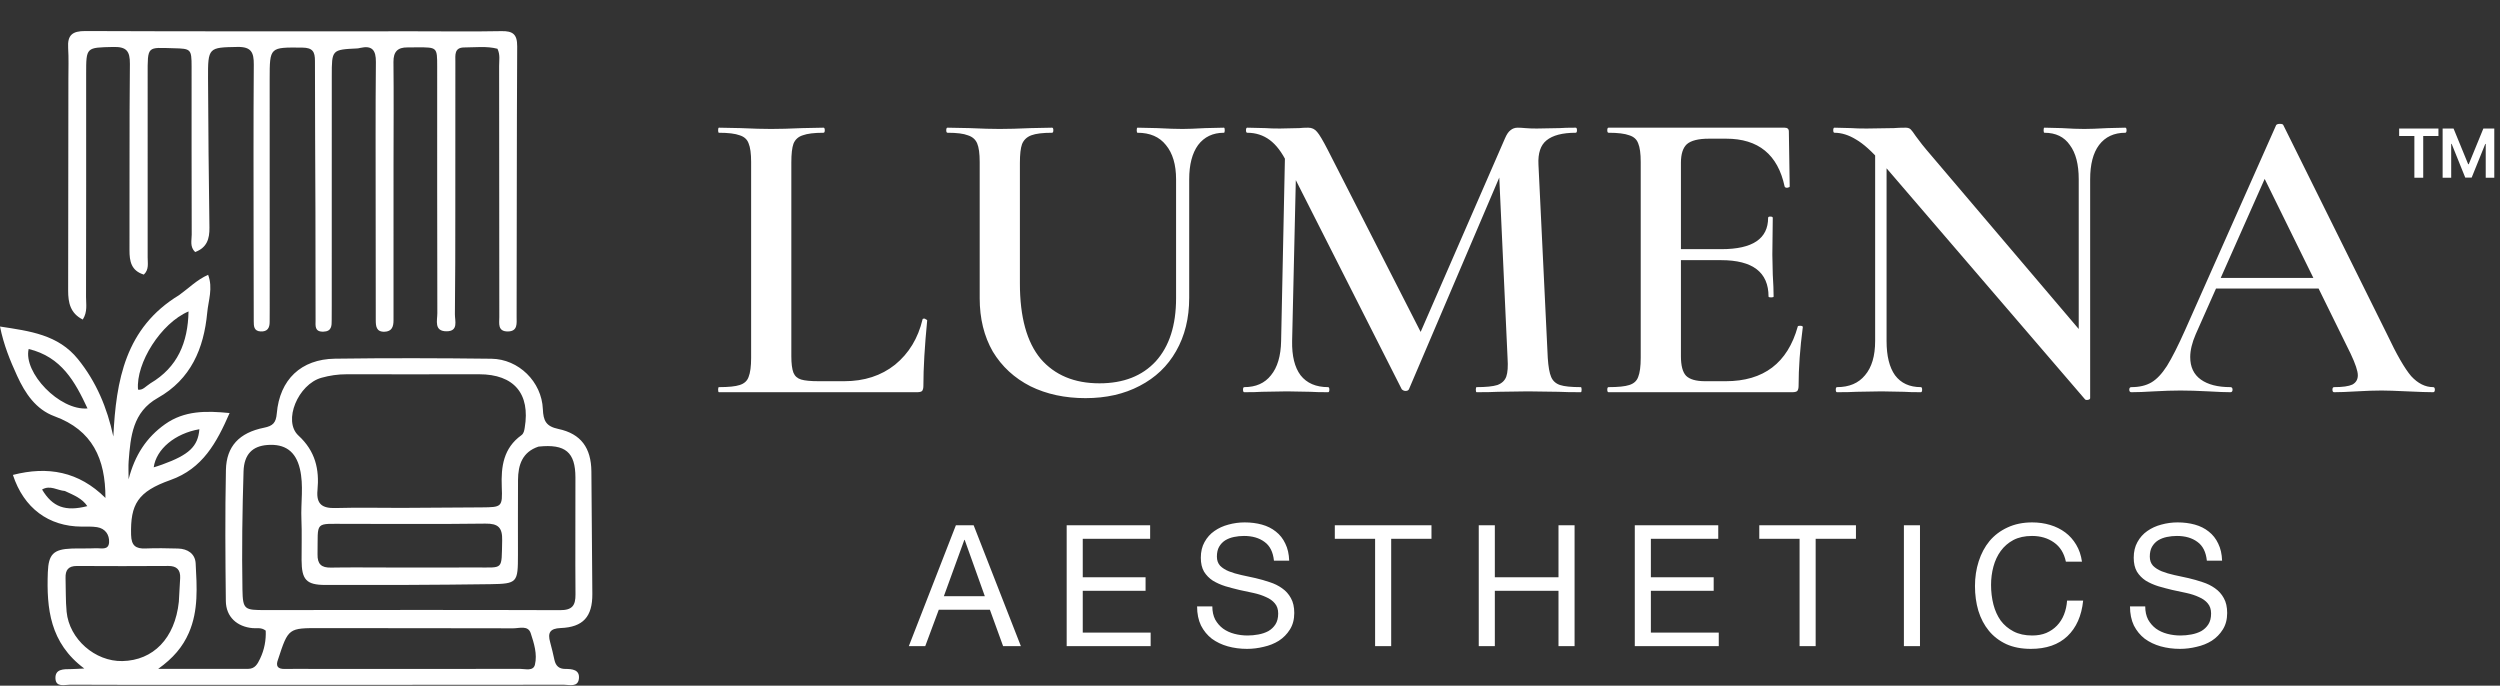
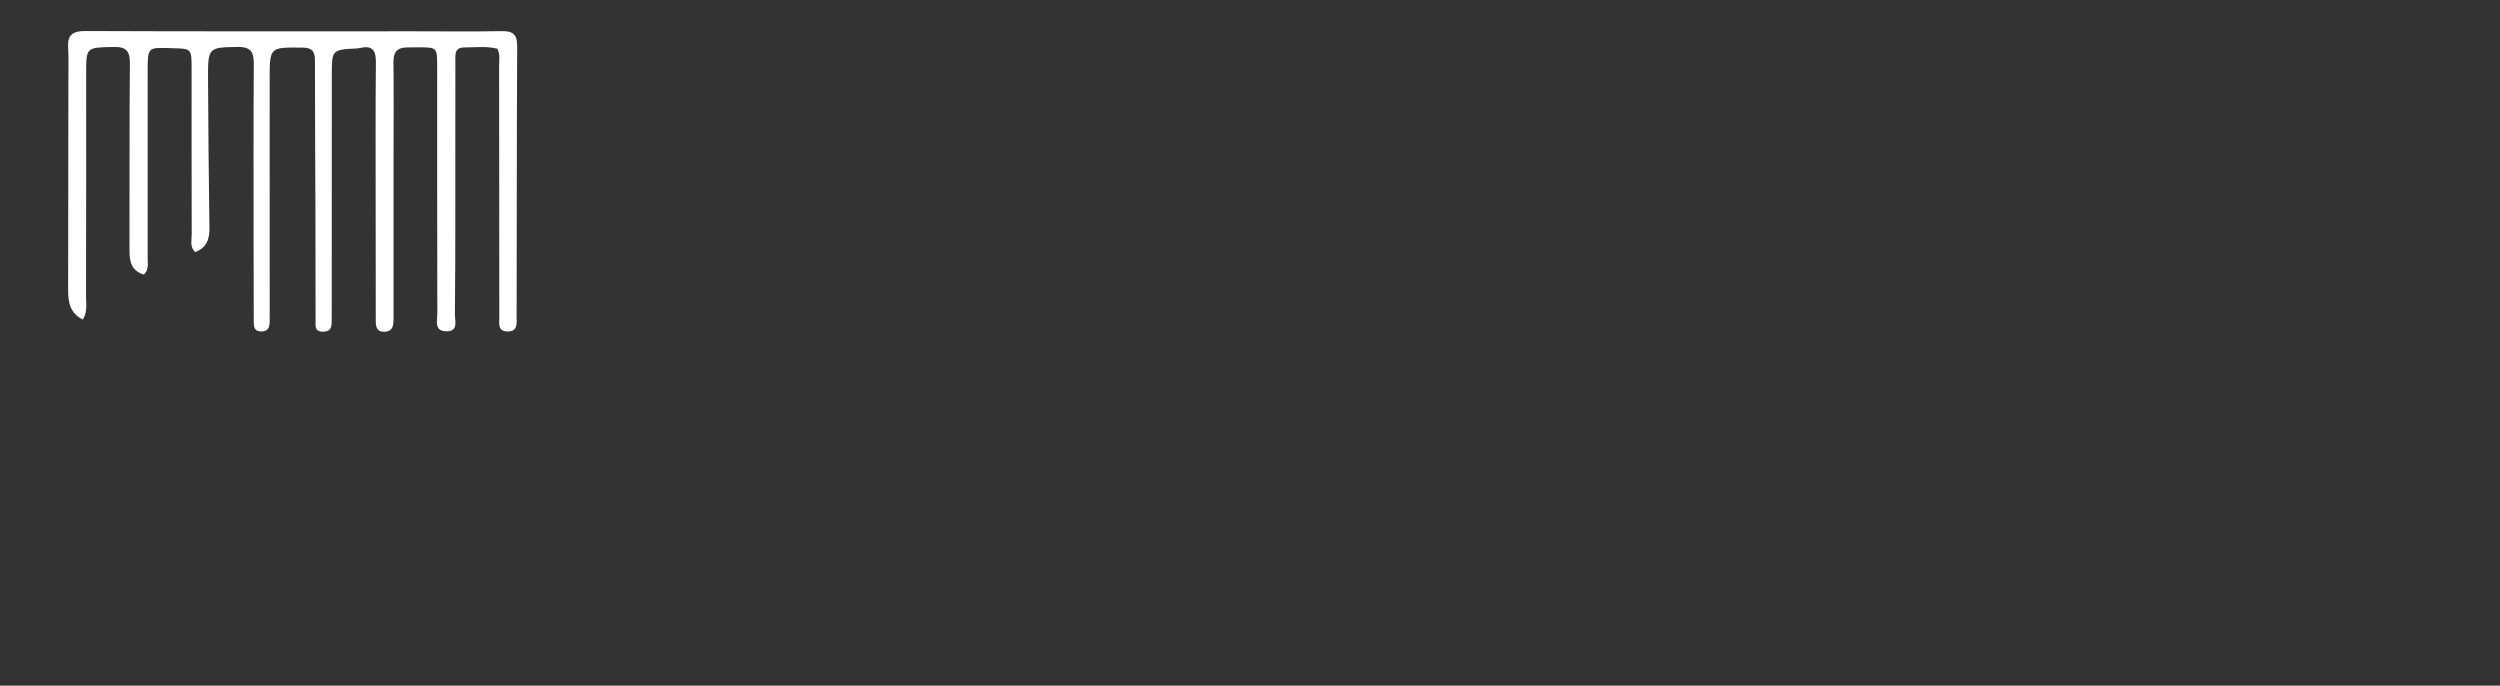
<svg xmlns="http://www.w3.org/2000/svg" fill="none" viewBox="0 0 886 243" height="243" width="886">
  <rect x="0" y="0" width="886" height="243" fill="#333333" stroke="none" />
-   <path fill="white" d="M280.45 126.25C280.45 128.85 280.7 130.8 281.2 132.1C281.7 133.3 282.6 134.1 283.9 134.5C285.2 134.9 287.3 135.1 290.2 135.1H299.2C306.3 135.1 312.3 133.15 317.2 129.25C322.1 125.25 325.35 119.9 326.95 113.2C326.95 113 327.15 112.9 327.55 112.9C327.75 112.9 327.95 113 328.15 113.2C328.45 113.3 328.6 113.4 328.6 113.5C327.7 122.7 327.25 130.45 327.25 136.75C327.25 137.55 327.1 138.15 326.8 138.55C326.5 138.85 325.9 139 325 139H254.8C254.6 139 254.5 138.7 254.5 138.1C254.5 137.5 254.6 137.2 254.8 137.2C258.2 137.2 260.65 136.95 262.15 136.45C263.75 135.95 264.8 135 265.3 133.6C265.9 132.1 266.2 129.85 266.2 126.85V57.4C266.2 54.4 265.9 52.2 265.3 50.8C264.8 49.4 263.75 48.45 262.15 47.95C260.55 47.35 258.1 47.05 254.8 47.05C254.6 47.05 254.5 46.75 254.5 46.15C254.5 45.55 254.6 45.25 254.8 45.25L262.45 45.4C266.85 45.6 270.45 45.7 273.25 45.7C276.25 45.7 279.95 45.6 284.35 45.4L291.85 45.25C292.15 45.25 292.3 45.55 292.3 46.15C292.3 46.75 292.15 47.05 291.85 47.05C288.55 47.05 286.1 47.35 284.5 47.95C282.9 48.45 281.8 49.45 281.2 50.95C280.7 52.35 280.45 54.55 280.45 57.55V126.25ZM416.802 63.55C416.802 58.35 415.602 54.3 413.202 51.4C410.902 48.5 407.552 47.05 403.152 47.05C402.952 47.05 402.852 46.75 402.852 46.15C402.852 45.55 402.952 45.25 403.152 45.25L410.052 45.4C413.852 45.6 416.852 45.7 419.052 45.7C420.852 45.7 423.552 45.6 427.152 45.4L433.752 45.25C433.952 45.25 434.052 45.55 434.052 46.15C434.052 46.75 433.952 47.05 433.752 47.05C429.852 47.05 426.802 48.5 424.602 51.4C422.502 54.3 421.452 58.35 421.452 63.55V105.55C421.452 112.75 419.902 119.05 416.802 124.45C413.802 129.75 409.502 133.85 403.902 136.75C398.402 139.65 392.002 141.1 384.702 141.1C377.402 141.1 370.902 139.7 365.202 136.9C359.502 134 355.052 129.9 351.852 124.6C348.752 119.2 347.202 112.9 347.202 105.7V57.4C347.202 54.4 346.902 52.2 346.302 50.8C345.702 49.4 344.602 48.45 343.002 47.95C341.502 47.35 339.102 47.05 335.802 47.05C335.502 47.05 335.352 46.75 335.352 46.15C335.352 45.55 335.502 45.25 335.802 45.25L343.602 45.4C348.002 45.6 351.552 45.7 354.252 45.7C357.252 45.7 360.952 45.6 365.352 45.4L372.852 45.25C373.152 45.25 373.302 45.55 373.302 46.15C373.302 46.75 373.152 47.05 372.852 47.05C369.552 47.05 367.102 47.35 365.502 47.95C363.902 48.55 362.802 49.6 362.202 51.1C361.702 52.5 361.452 54.7 361.452 57.7V100.45C361.452 112.35 363.902 121.25 368.802 127.15C373.802 132.95 380.752 135.85 389.652 135.85C398.152 135.85 404.802 133.25 409.602 128.05C414.402 122.75 416.802 115.3 416.802 105.7V63.55ZM455.528 48.7L459.578 49L457.928 120.85C457.828 126.15 458.828 130.2 460.928 133C463.128 135.8 466.378 137.2 470.678 137.2C470.978 137.2 471.128 137.5 471.128 138.1C471.128 138.7 470.978 139 470.678 139C467.978 139 465.878 138.95 464.378 138.85L456.128 138.7L447.278 138.85C445.778 138.95 443.678 139 440.978 139C440.678 139 440.528 138.7 440.528 138.1C440.528 137.5 440.678 137.2 440.978 137.2C445.078 137.2 448.228 135.8 450.428 133C452.728 130.2 453.928 126.15 454.028 120.85L455.528 48.7ZM560.228 137.2C560.428 137.2 560.528 137.5 560.528 138.1C560.528 138.7 560.428 139 560.228 139C556.928 139 554.278 138.95 552.278 138.85L541.478 138.7L530.978 138.85C529.178 138.95 526.628 139 523.328 139C523.128 139 523.028 138.7 523.028 138.1C523.028 137.5 523.128 137.2 523.328 137.2C526.628 137.2 529.078 136.95 530.678 136.45C532.278 135.85 533.328 134.85 533.828 133.45C534.328 132.05 534.478 129.85 534.278 126.85L531.128 58.3L537.728 47.95L499.328 137.95C499.128 138.35 498.728 138.55 498.128 138.55C497.628 138.55 497.178 138.35 496.778 137.95L456.128 57.7C454.328 54 452.278 51.3 449.978 49.6C447.678 47.9 445.028 47.05 442.028 47.05C441.728 47.05 441.578 46.75 441.578 46.15C441.578 45.55 441.728 45.25 442.028 45.25L448.478 45.4C449.778 45.5 451.478 45.55 453.578 45.55L460.478 45.4C461.378 45.3 462.428 45.25 463.628 45.25C464.928 45.25 465.978 45.75 466.778 46.75C467.578 47.65 468.828 49.75 470.528 53.05L504.278 119.2L497.828 130.6L533.378 49C533.978 47.6 534.628 46.65 535.328 46.15C536.028 45.55 536.878 45.25 537.878 45.25C538.578 45.25 539.478 45.3 540.578 45.4C541.678 45.5 543.028 45.55 544.628 45.55L552.728 45.4C554.028 45.3 555.928 45.25 558.428 45.25C558.728 45.25 558.878 45.55 558.878 46.15C558.878 46.75 558.728 47.05 558.428 47.05C553.728 47.05 550.278 47.95 548.078 49.75C545.978 51.45 545.028 54.3 545.228 58.3L548.528 126.85C548.728 129.95 549.128 132.2 549.728 133.6C550.328 135 551.378 135.95 552.878 136.45C554.378 136.95 556.828 137.2 560.228 137.2ZM570.07 139C569.77 139 569.62 138.7 569.62 138.1C569.62 137.5 569.77 137.2 570.07 137.2C573.47 137.2 575.92 136.95 577.42 136.45C579.02 135.95 580.07 135 580.57 133.6C581.17 132.1 581.47 129.85 581.47 126.85V57.4C581.47 54.4 581.17 52.2 580.57 50.8C580.07 49.4 579.02 48.45 577.42 47.95C575.82 47.35 573.37 47.05 570.07 47.05C569.77 47.05 569.62 46.75 569.62 46.15C569.62 45.55 569.77 45.25 570.07 45.25H632.47C633.47 45.25 633.97 45.7 633.97 46.6L634.27 66.1C634.27 66.3 633.97 66.45 633.37 66.55C632.87 66.55 632.57 66.4 632.47 66.1C630.07 54.8 623.17 49.15 611.77 49.15H605.62C601.92 49.15 599.32 49.8 597.82 51.1C596.42 52.4 595.72 54.6 595.72 57.7V126.25C595.72 129.55 596.32 131.85 597.52 133.15C598.82 134.45 601.07 135.1 604.27 135.1H611.62C625.02 135.1 633.52 128.65 637.12 115.75C637.12 115.55 637.37 115.45 637.87 115.45C638.57 115.45 638.92 115.6 638.92 115.9C637.92 123.5 637.42 130.45 637.42 136.75C637.42 137.55 637.27 138.15 636.97 138.55C636.67 138.85 636.07 139 635.17 139H570.07ZM626.77 105.1C626.77 96.5 621.17 92.2 609.97 92.2H588.97V88.3H610.12C621.12 88.3 626.62 84.6 626.62 77.2C626.62 76.9 626.87 76.75 627.37 76.75C627.97 76.75 628.27 76.9 628.27 77.2L628.12 90.25L628.27 97.3C628.47 100.5 628.57 103.1 628.57 105.1C628.57 105.3 628.27 105.4 627.67 105.4C627.07 105.4 626.77 105.3 626.77 105.1ZM664.551 48.7L668.601 49V120.85C668.601 126.15 669.601 130.2 671.601 133C673.701 135.8 676.751 137.2 680.751 137.2C681.051 137.2 681.201 137.5 681.201 138.1C681.201 138.7 681.051 139 680.751 139C678.151 139 676.151 138.95 674.751 138.85L666.801 138.7L657.951 138.85C656.351 138.95 654.051 139 651.051 139C650.751 139 650.601 138.7 650.601 138.1C650.601 137.5 650.751 137.2 651.051 137.2C655.351 137.2 658.651 135.8 660.951 133C663.351 130.2 664.551 126.15 664.551 120.85V48.7ZM740.751 141.1C740.751 141.4 740.501 141.6 740.001 141.7C739.501 141.8 739.151 141.75 738.951 141.55L666.801 57.55C663.401 53.65 660.401 50.95 657.801 49.45C655.201 47.85 652.651 47.05 650.151 47.05C649.851 47.05 649.701 46.75 649.701 46.15C649.701 45.55 649.851 45.25 650.151 45.25L656.151 45.4C657.351 45.5 659.151 45.55 661.551 45.55L671.151 45.4C672.351 45.3 673.751 45.25 675.351 45.25C676.151 45.25 676.751 45.45 677.151 45.85C677.551 46.25 678.151 47.05 678.951 48.25C680.651 50.55 681.901 52.15 682.701 53.05L739.551 119.95L740.751 141.1ZM740.751 141.1L736.701 136.6V63.55C736.701 58.25 735.651 54.2 733.551 51.4C731.551 48.5 728.551 47.05 724.551 47.05C724.351 47.05 724.251 46.75 724.251 46.15C724.251 45.55 724.351 45.25 724.551 45.25L730.701 45.4C733.901 45.6 736.551 45.7 738.651 45.7C740.551 45.7 743.301 45.6 746.901 45.4L753.201 45.25C753.501 45.25 753.651 45.55 753.651 46.15C753.651 46.75 753.501 47.05 753.201 47.05C749.201 47.05 746.101 48.5 743.901 51.4C741.801 54.2 740.751 58.25 740.751 63.55V141.1ZM784.464 98.5H826.464L827.514 102.25H782.514L784.464 98.5ZM862.314 137.2C862.714 137.2 862.914 137.5 862.914 138.1C862.914 138.7 862.714 139 862.314 139C860.414 139 857.364 138.9 853.164 138.7C848.964 138.5 845.914 138.4 844.014 138.4C841.514 138.4 838.564 138.5 835.164 138.7C831.764 138.9 829.114 139 827.214 139C826.814 139 826.614 138.7 826.614 138.1C826.614 137.5 826.814 137.2 827.214 137.2C830.214 137.2 832.364 136.9 833.664 136.3C834.964 135.6 835.614 134.5 835.614 133C835.614 131.5 834.764 128.95 833.064 125.35L801.714 61.6L807.864 51.55L778.164 118.45C776.864 121.45 776.214 124.15 776.214 126.55C776.214 130.05 777.464 132.7 779.964 134.5C782.464 136.3 785.964 137.2 790.464 137.2C790.964 137.2 791.214 137.5 791.214 138.1C791.214 138.7 790.964 139 790.464 139C788.664 139 786.064 138.9 782.664 138.7C778.864 138.5 775.564 138.4 772.764 138.4C770.064 138.4 766.914 138.5 763.314 138.7C760.114 138.9 757.464 139 755.364 139C754.864 139 754.614 138.7 754.614 138.1C754.614 137.5 754.864 137.2 755.364 137.2C758.164 137.2 760.514 136.65 762.414 135.55C764.314 134.45 766.164 132.5 767.964 129.7C769.764 126.8 771.914 122.55 774.414 116.95L806.664 44.35C806.864 44.05 807.314 43.9 808.014 43.9C808.714 43.9 809.114 44.05 809.214 44.35L845.964 118.45C849.364 125.65 852.214 130.6 854.514 133.3C856.914 135.9 859.514 137.2 862.314 137.2Z" />
-   <path fill="white" d="M334.503 211.3H349.023L341.883 191.32H341.763L334.503 211.3ZM338.763 186.16H345.063L361.803 229H355.503L350.823 216.1H332.703L327.903 229H322.083L338.763 186.16ZM378.03 186.16H407.61V190.96H383.73V204.58H405.99V209.38H383.73V224.2H407.79V229H378.03V186.16ZM451.489 198.7C451.169 195.62 450.049 193.4 448.129 192.04C446.249 190.64 443.829 189.94 440.869 189.94C439.669 189.94 438.489 190.06 437.329 190.3C436.169 190.54 435.129 190.94 434.209 191.5C433.329 192.06 432.609 192.82 432.049 193.78C431.529 194.7 431.269 195.86 431.269 197.26C431.269 198.58 431.649 199.66 432.409 200.5C433.209 201.3 434.249 201.96 435.529 202.48C436.849 203 438.329 203.44 439.969 203.8C441.609 204.12 443.269 204.48 444.949 204.88C446.669 205.28 448.349 205.76 449.989 206.32C451.629 206.84 453.089 207.56 454.369 208.48C455.689 209.4 456.729 210.56 457.489 211.96C458.289 213.36 458.689 215.12 458.689 217.24C458.689 219.52 458.169 221.48 457.129 223.12C456.129 224.72 454.829 226.04 453.229 227.08C451.629 228.08 449.829 228.8 447.829 229.24C445.869 229.72 443.909 229.96 441.949 229.96C439.549 229.96 437.269 229.66 435.109 229.06C432.989 228.46 431.109 227.56 429.469 226.36C427.869 225.12 426.589 223.56 425.629 221.68C424.709 219.76 424.249 217.5 424.249 214.9H429.649C429.649 216.7 429.989 218.26 430.669 219.58C431.389 220.86 432.309 221.92 433.429 222.76C434.589 223.6 435.929 224.22 437.449 224.62C438.969 225.02 440.529 225.22 442.129 225.22C443.409 225.22 444.689 225.1 445.969 224.86C447.289 224.62 448.469 224.22 449.509 223.66C450.549 223.06 451.389 222.26 452.029 221.26C452.669 220.26 452.989 218.98 452.989 217.42C452.989 215.94 452.589 214.74 451.789 213.82C451.029 212.9 449.989 212.16 448.669 211.6C447.389 211 445.929 210.52 444.289 210.16C442.649 209.8 440.969 209.44 439.249 209.08C437.569 208.68 435.909 208.24 434.269 207.76C432.629 207.24 431.149 206.58 429.829 205.78C428.549 204.94 427.509 203.88 426.709 202.6C425.949 201.28 425.569 199.64 425.569 197.68C425.569 195.52 426.009 193.66 426.889 192.1C427.769 190.5 428.929 189.2 430.369 188.2C431.849 187.16 433.509 186.4 435.349 185.92C437.229 185.4 439.149 185.14 441.109 185.14C443.309 185.14 445.349 185.4 447.229 185.92C449.109 186.44 450.749 187.26 452.149 188.38C453.589 189.5 454.709 190.92 455.509 192.64C456.349 194.32 456.809 196.34 456.889 198.7H451.489ZM487.336 190.96H473.056V186.16H507.316V190.96H493.036V229H487.336V190.96ZM524.069 186.16H529.769V204.58H552.329V186.16H558.029V229H552.329V209.38H529.769V229H524.069V186.16ZM579.369 186.16H608.949V190.96H585.069V204.58H607.329V209.38H585.069V224.2H609.129V229H579.369V186.16ZM637.769 190.96H623.489V186.16H657.749V190.96H643.469V229H637.769V190.96ZM674.742 186.16H680.442V229H674.742V186.16ZM732.15 199.06C731.51 196.02 730.09 193.74 727.89 192.22C725.73 190.7 723.15 189.94 720.15 189.94C717.59 189.94 715.39 190.42 713.55 191.38C711.75 192.34 710.25 193.64 709.05 195.28C707.89 196.88 707.03 198.72 706.47 200.8C705.91 202.88 705.63 205.04 705.63 207.28C705.63 209.72 705.91 212.04 706.47 214.24C707.03 216.4 707.89 218.3 709.05 219.94C710.25 221.54 711.77 222.82 713.61 223.78C715.45 224.74 717.65 225.22 720.21 225.22C722.09 225.22 723.75 224.92 725.19 224.32C726.67 223.68 727.93 222.82 728.97 221.74C730.05 220.62 730.89 219.3 731.49 217.78C732.09 216.26 732.45 214.62 732.57 212.86H738.27C737.71 218.26 735.85 222.46 732.69 225.46C729.53 228.46 725.21 229.96 719.73 229.96C716.41 229.96 713.51 229.4 711.03 228.28C708.55 227.12 706.49 225.54 704.85 223.54C703.21 221.54 701.97 219.18 701.13 216.46C700.33 213.74 699.93 210.82 699.93 207.7C699.93 204.58 700.37 201.66 701.25 198.94C702.13 196.18 703.41 193.78 705.09 191.74C706.81 189.7 708.93 188.1 711.45 186.94C714.01 185.74 716.93 185.14 720.21 185.14C722.45 185.14 724.57 185.44 726.57 186.04C728.57 186.64 730.35 187.52 731.91 188.68C733.47 189.84 734.77 191.3 735.81 193.06C736.85 194.78 737.53 196.78 737.85 199.06H732.15ZM782.11 198.7C781.79 195.62 780.67 193.4 778.75 192.04C776.87 190.64 774.45 189.94 771.49 189.94C770.29 189.94 769.11 190.06 767.95 190.3C766.79 190.54 765.75 190.94 764.83 191.5C763.95 192.06 763.23 192.82 762.67 193.78C762.15 194.7 761.89 195.86 761.89 197.26C761.89 198.58 762.27 199.66 763.03 200.5C763.83 201.3 764.87 201.96 766.15 202.48C767.47 203 768.95 203.44 770.59 203.8C772.23 204.12 773.89 204.48 775.57 204.88C777.29 205.28 778.97 205.76 780.61 206.32C782.25 206.84 783.71 207.56 784.99 208.48C786.31 209.4 787.35 210.56 788.11 211.96C788.91 213.36 789.31 215.12 789.31 217.24C789.31 219.52 788.79 221.48 787.75 223.12C786.75 224.72 785.45 226.04 783.85 227.08C782.25 228.08 780.45 228.8 778.45 229.24C776.49 229.72 774.53 229.96 772.57 229.96C770.17 229.96 767.89 229.66 765.73 229.06C763.61 228.46 761.73 227.56 760.09 226.36C758.49 225.12 757.21 223.56 756.25 221.68C755.33 219.76 754.87 217.5 754.87 214.9H760.27C760.27 216.7 760.61 218.26 761.29 219.58C762.01 220.86 762.93 221.92 764.05 222.76C765.21 223.6 766.55 224.22 768.07 224.62C769.59 225.02 771.15 225.22 772.75 225.22C774.03 225.22 775.31 225.1 776.59 224.86C777.91 224.62 779.09 224.22 780.13 223.66C781.17 223.06 782.01 222.26 782.65 221.26C783.29 220.26 783.61 218.98 783.61 217.42C783.61 215.94 783.21 214.74 782.41 213.82C781.65 212.9 780.61 212.16 779.29 211.6C778.01 211 776.55 210.52 774.91 210.16C773.27 209.8 771.59 209.44 769.87 209.08C768.19 208.68 766.53 208.24 764.89 207.76C763.25 207.24 761.77 206.58 760.45 205.78C759.17 204.94 758.13 203.88 757.33 202.6C756.57 201.28 756.19 199.64 756.19 197.68C756.19 195.52 756.63 193.66 757.51 192.1C758.39 190.5 759.55 189.2 760.99 188.2C762.47 187.16 764.13 186.4 765.97 185.92C767.85 185.4 769.77 185.14 771.73 185.14C773.93 185.14 775.97 185.4 777.85 185.92C779.73 186.44 781.37 187.26 782.77 188.38C784.21 189.5 785.33 190.92 786.13 192.64C786.97 194.32 787.43 196.34 787.51 198.7H782.11Z" />
-   <path fill="white" d="M63.467 104.596C66.956 102.091 69.744 99.181 73.76 97.388C75.54 102.136 73.839 106.501 73.438 110.805C72.252 123.517 67.65 134.423 55.908 141.032C46.999 146.046 46.266 154.719 45.594 163.449C45.454 165.268 45.574 167.107 45.574 169.877C47.771 161.306 51.919 154.999 58.486 150.346C65.355 145.48 73.001 145.557 81.37 146.383C76.784 156.88 71.832 166.071 60.409 170.12C48.826 174.224 46.168 178.689 46.459 189.57C46.561 193.385 48.102 194.524 51.606 194.379C55.43 194.221 59.268 194.298 63.097 194.402C66.521 194.495 69.164 196.249 69.342 199.671C69.772 207.962 70.392 216.34 66.924 224.289C64.752 229.269 61.368 233.257 56.068 237.04C67.405 237.04 77.655 237.032 87.905 237.045C90.372 237.048 91.28 235.301 92.169 233.443C93.707 230.229 94.319 226.87 94.169 223.495C92.608 222.272 91.045 222.741 89.591 222.616C83.986 222.135 80.101 218.604 80.037 213.021C79.86 197.527 79.747 182.025 80.067 166.536C80.241 158.164 84.796 153.352 93.541 151.59C96.724 150.949 97.809 149.841 98.091 146.533C99.113 134.532 106.677 127.286 118.704 127.12C137.189 126.864 155.682 126.914 174.168 127.137C183.797 127.253 191.989 135.285 192.39 144.992C192.56 149.115 193.493 151.096 197.891 152.024C205.931 153.719 209.507 158.781 209.587 167.062C209.728 181.551 209.848 196.039 209.925 210.528C209.967 218.566 206.657 222.263 198.698 222.578C194.908 222.727 194.029 224.259 194.974 227.603C195.56 229.679 196.025 231.791 196.495 233.898C196.955 235.962 198.106 237.067 200.313 237.069C202.736 237.071 205.535 237.288 205.165 240.539C204.813 243.628 201.821 242.671 199.856 242.673C155.367 242.727 110.879 242.715 66.39 242.713C52.56 242.713 38.73 242.741 24.901 242.662C22.937 242.651 19.846 243.675 19.655 240.543C19.441 237.025 22.547 237.156 25.102 237.13C26.24 237.118 27.378 237.033 29.865 236.92C17.657 227.833 16.479 215.618 16.949 202.823C17.184 196.439 18.928 194.632 25.428 194.409C28.258 194.311 31.097 194.435 33.923 194.297C35.752 194.208 38.508 195.157 38.661 192.175C38.797 189.536 37.329 187.298 34.404 186.828C32.611 186.54 30.749 186.641 28.919 186.631C17.21 186.57 8.428 180.085 4.574 168.308C16.912 165.14 27.904 167.065 37.367 176.471C37.393 162.59 32.755 152.446 19.328 147.534C12.71 145.113 8.918 139.419 6.077 133.214C3.598 127.801 1.324 122.297 0 115.72C10.606 117.346 20.612 118.585 27.64 127.286C34.104 135.287 37.97 144.466 40.166 154.696C41.145 134.786 44.383 116.19 63.467 104.596ZM142.252 179.994C151.721 179.937 161.19 179.9 170.658 179.818C177.884 179.756 178.11 179.722 177.824 172.47C177.542 165.304 178.441 158.809 184.766 154.251C185.635 153.624 185.787 152.621 185.958 151.605C187.984 139.525 182.181 132.654 169.815 132.638C154.148 132.619 138.482 132.709 122.816 132.642C119.769 132.63 116.823 133.079 113.949 133.874C105.666 136.163 100.157 149.192 105.771 154.36C111.796 159.906 113.218 166.345 112.514 173.735C112.033 178.782 114.323 180.167 118.885 180.047C126.376 179.85 133.875 179.966 142.252 179.994ZM190.832 158.28C185.122 160.195 183.62 164.738 183.585 170.091C183.526 178.917 183.568 187.743 183.562 196.569C183.554 206.469 183.401 206.897 173.737 207.033C154.264 207.308 134.788 207.354 115.313 207.31C108.495 207.294 106.922 205.413 106.88 198.511C106.85 193.69 107.032 188.862 106.823 184.051C106.563 178.077 107.685 172.052 106.276 166.131C104.799 159.924 100.97 157.199 94.665 157.711C89.512 158.129 86.5 160.947 86.311 167.083C85.881 181.03 85.677 194.998 85.924 208.948C86.051 216.132 86.68 216.212 94.086 216.209C128.888 216.191 163.689 216.112 198.491 216.239C202.786 216.255 203.986 214.612 203.953 210.649C203.837 196.829 203.96 183.007 203.93 169.185C203.91 160.334 200.446 157.251 190.832 158.28ZM98.537 233.714C97.635 236.072 98.403 237.138 100.966 237.078C104.291 237.001 107.619 237.066 110.945 237.066C135.394 237.072 159.843 237.096 184.292 237.045C186.158 237.041 189.003 237.957 189.577 235.567C190.474 231.836 189.257 227.966 188.084 224.405C187.135 221.528 184.066 222.683 181.9 222.676C159.115 222.6 136.33 222.655 113.545 222.605C102.207 222.58 102.207 222.516 98.537 233.714ZM63.379 213.282C63.539 210.466 63.725 207.651 63.852 204.834C63.981 201.956 62.646 200.563 59.682 200.577C48.883 200.631 38.083 200.666 27.285 200.585C24.194 200.561 23.142 202.045 23.233 204.856C23.36 208.841 23.228 212.849 23.609 216.808C24.541 226.491 33.694 234.478 43.358 234.283C54.291 234.064 62.003 226.255 63.379 213.282ZM137.733 201.125C148.046 201.125 158.36 201.165 168.673 201.113C178.618 201.064 177.698 202.299 177.969 191.566C178.085 186.968 176.591 185.506 171.995 185.57C155.696 185.797 139.391 185.621 123.089 185.662C111.155 185.692 112.754 184.415 112.535 196.452C112.472 199.915 113.891 201.223 117.271 201.159C123.756 201.038 130.246 201.123 137.733 201.125ZM53.321 135.839C62.933 130.157 66.589 121.434 66.818 110.372C57.061 114.513 48.097 128.688 48.917 138.097C50.631 138.353 51.55 136.976 53.321 135.839ZM10.161 123.682C8.207 132.019 21.057 145.564 31.016 144.754C26.571 135.233 21.802 126.503 10.161 123.682ZM57.502 164.63C67.046 161.176 70.169 158.206 70.659 152.117C62.055 153.616 55.365 159.139 54.476 165.621C55.322 165.369 56.104 165.137 57.502 164.63ZM22.978 174.004C20.355 173.818 17.778 171.803 14.912 173.49C18.629 179.722 23.147 181.358 30.943 179.373C29.125 176.66 26.34 175.564 22.978 174.004Z" />
  <path fill="white" d="M147.233 11.09C157.733 11.094 167.735 11.224 177.731 11.033C181.72 10.957 183.314 12.119 183.291 16.398C183.117 48.379 183.173 80.36 183.089 112.341C183.084 114.519 183.576 117.445 179.977 117.468C176.284 117.491 176.957 114.557 176.953 112.373C176.907 82.708 176.927 53.043 176.89 23.378C176.887 21.415 177.312 19.382 176.296 17.279C172.468 16.282 168.476 16.806 164.522 16.817C160.927 16.826 161.384 19.559 161.381 21.85C161.361 39.348 161.38 56.847 161.363 74.346C161.351 86.677 161.362 99.009 161.218 111.339C161.19 113.696 162.565 117.407 158.261 117.411C153.725 117.414 154.997 113.524 154.99 110.995C154.908 81.83 154.943 52.664 154.937 23.499C154.936 16.768 154.917 16.767 147.948 16.776C146.782 16.777 145.615 16.823 144.449 16.806C140.939 16.756 139.402 18.303 139.442 21.974C139.572 33.972 139.47 45.972 139.467 57.972C139.462 75.638 139.465 93.303 139.464 110.969C139.464 111.802 139.458 112.636 139.462 113.469C139.473 115.688 138.941 117.494 136.246 117.568C133.32 117.648 133.175 115.536 133.17 113.469C133.135 100.304 133.132 87.139 133.132 73.974C133.131 56.644 133.048 39.312 133.215 21.983C133.255 17.765 131.88 16.027 127.661 16.98C127.336 17.053 127.008 17.144 126.678 17.16C117.583 17.592 117.583 17.591 117.582 26.882C117.578 54.047 117.575 81.213 117.571 108.378C117.57 110.044 117.539 111.711 117.55 113.378C117.565 115.474 117.562 117.459 114.611 117.541C111.409 117.63 111.841 115.431 111.839 113.438C111.827 100.62 111.828 87.802 111.789 74.983C111.736 57.191 111.611 39.399 111.619 21.607C111.62 18.375 110.871 16.903 107.118 16.87C95.605 16.768 95.574 16.582 95.569 28.049C95.556 55.047 95.579 82.044 95.585 109.042C95.586 110.709 95.554 112.375 95.568 114.042C95.585 116.21 94.792 117.584 92.367 117.463C89.964 117.344 89.934 115.569 89.927 113.877C89.887 104.377 89.874 94.878 89.872 85.379C89.867 64.547 89.79 43.714 89.944 22.883C89.975 18.594 89.064 16.548 84.163 16.636C73.929 16.819 73.668 16.758 73.727 27.795C73.822 45.422 73.962 63.049 74.224 80.674C74.285 84.725 73.283 87.792 69.159 89.327C67.203 87.445 67.948 85.154 67.942 83.127C67.876 63.295 67.906 43.462 67.901 23.63C67.9 17.35 67.65 17.239 61.549 17.097C52.137 16.878 52.312 15.991 52.329 26.72C52.362 48.218 52.361 69.715 52.328 91.213C52.325 93.281 52.864 95.561 50.967 97.314C46.5 95.932 45.877 92.615 45.891 88.653C45.97 66.655 45.816 44.655 46.035 22.659C46.081 18.098 44.823 16.534 40.156 16.644C30.526 16.872 30.532 16.639 30.533 26.217C30.537 52.549 30.555 78.881 30.491 105.213C30.484 107.789 31.078 110.528 29.333 113.248C24.911 111.042 24.143 107.259 24.152 102.962C24.207 77.965 24.218 52.969 24.238 27.972C24.24 24.306 24.38 20.629 24.151 16.976C23.869 12.453 25.623 10.981 30.244 11C69.073 11.165 107.903 11.091 147.233 11.09Z" />
-   <path fill="white" d="M850.258 48.196V45.545H864.184V48.196H858.789V63H855.653V48.196H850.258ZM865.668 45.545H869.538L874.72 58.193H874.924L880.106 45.545H883.975V63H880.941V51.008H880.779L875.955 62.949H873.688L868.864 50.983H868.703V63H865.668V45.545Z" />
</svg>